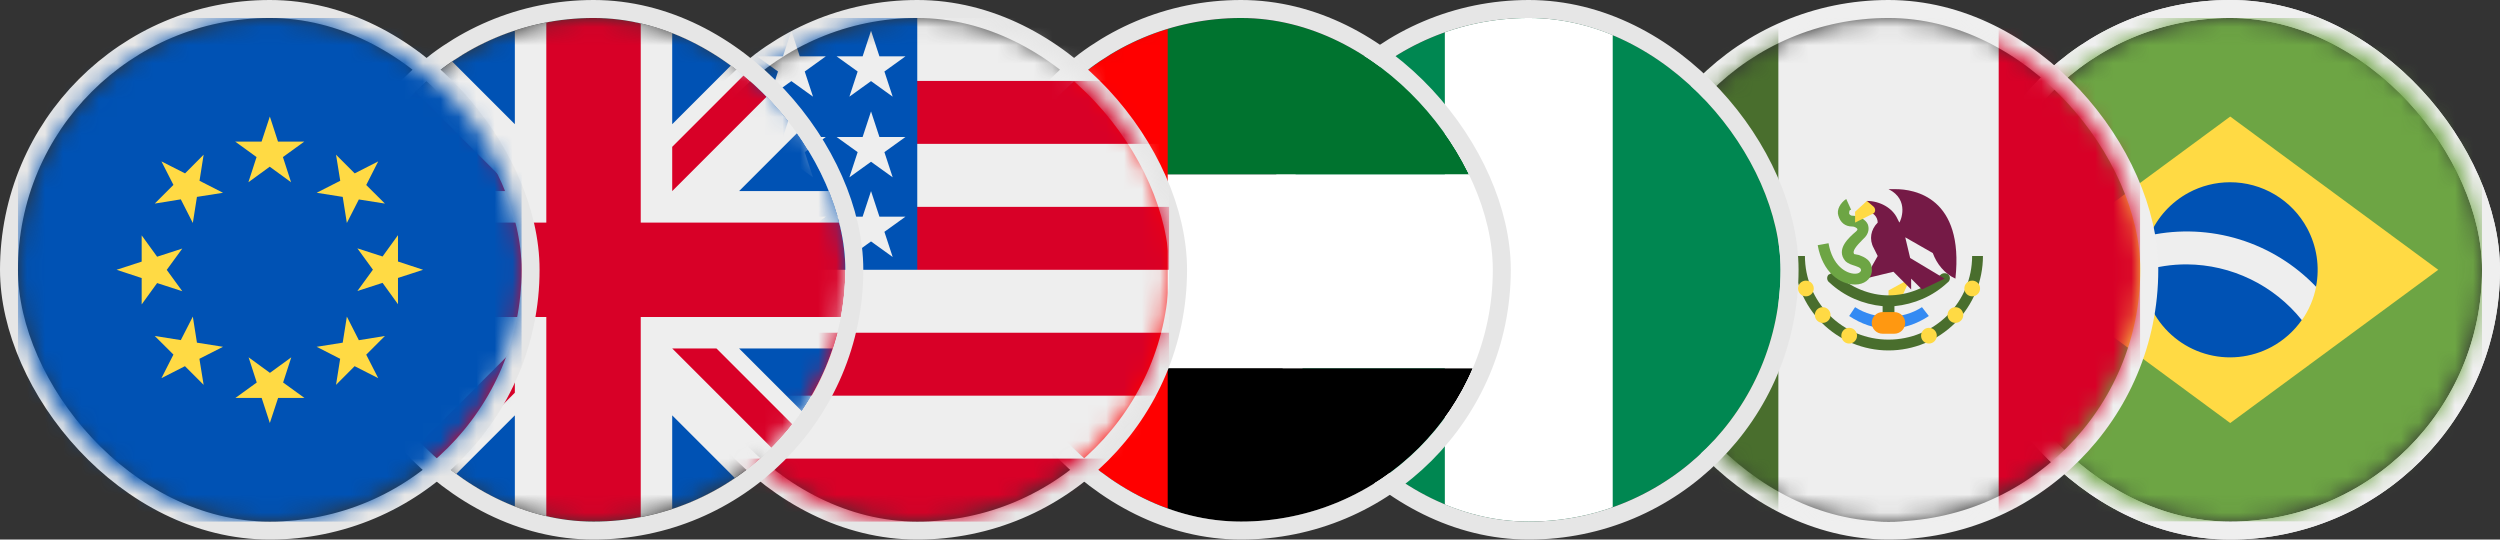
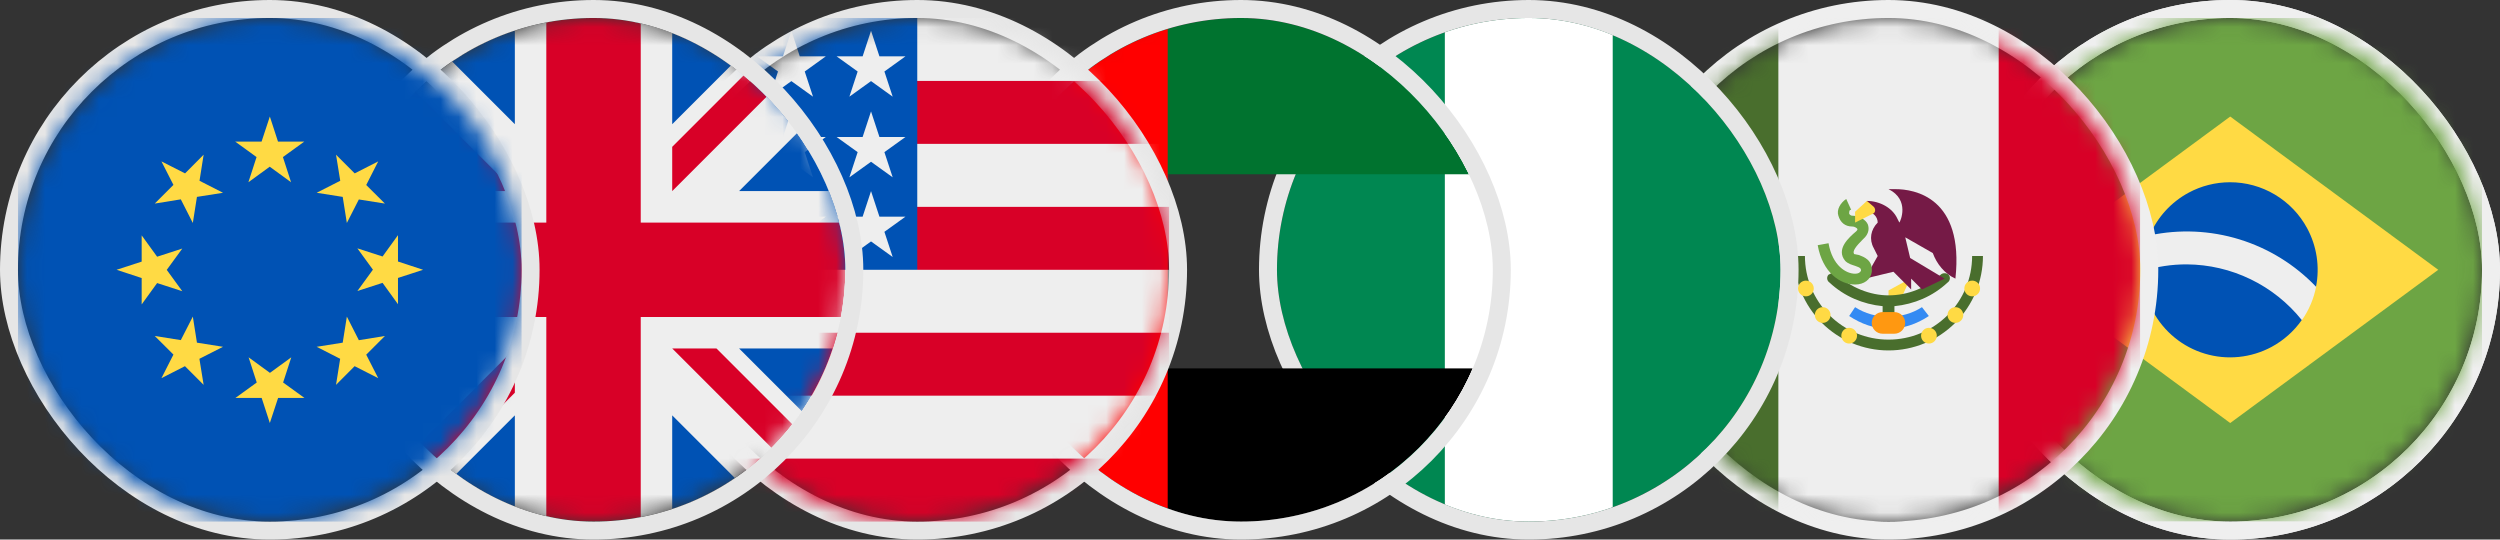
<svg xmlns="http://www.w3.org/2000/svg" width="139" height="30" viewBox="0 0 139 30" fill="none">
  <rect x="0" y="0" width="139" height="30" fill="#333333" stroke="none" />
  <rect x="109.5" y="0.5" width="29" height="29" rx="14.5" stroke="#EFEFEF" />
  <rect x="109.5" y="0.5" width="29" height="29" rx="14.5" stroke="#EFEFEF" />
  <g clip-path="url(#clip0_794_2483)">
    <mask id="mask0_794_2483" style="mask-type:luminance" maskUnits="userSpaceOnUse" x="110" y="1" width="28" height="28">
      <path d="M124 29C131.732 29 138 22.732 138 15C138 7.268 131.732 1 124 1C116.268 1 110 7.268 110 15C110 22.732 116.268 29 124 29Z" fill="white" />
    </mask>
    <g mask="url(#mask0_794_2483)">
      <path d="M110 1H138V29H110V1Z" fill="#6DA544" />
-       <path d="M124 6.48L135.566 15.001L124 23.521L112.433 15.001L124 6.48Z" fill="#FFDA44" />
+       <path d="M124 6.48L135.566 15.001L124 23.521L112.433 15.001Z" fill="#FFDA44" />
      <path d="M119.524 13.086C119.252 13.712 119.117 14.389 119.13 15.071L127.989 17.795C128.38 17.237 128.648 16.604 128.777 15.935C126.557 12.364 122.231 11.544 119.529 13.091L119.524 13.086Z" fill="#EEEEEE" />
      <path d="M123.98 10.133C123.18 10.135 122.393 10.334 121.689 10.713C120.719 11.236 119.955 12.072 119.523 13.086C121.18 12.734 122.899 12.812 124.518 13.311C126.136 13.811 127.6 14.716 128.771 15.941C128.988 14.834 128.814 13.685 128.278 12.692C127.861 11.916 127.24 11.269 126.483 10.818C125.726 10.367 124.861 10.13 123.98 10.133ZM121.59 14.699C120.756 14.696 119.926 14.822 119.129 15.071C119.138 15.852 119.335 16.619 119.703 17.308C120.006 17.871 120.417 18.369 120.913 18.773C121.408 19.178 121.978 19.48 122.591 19.664C123.203 19.848 123.846 19.91 124.482 19.845C125.118 19.78 125.736 19.591 126.299 19.288C126.967 18.928 127.542 18.416 127.978 17.794C127.21 16.836 126.238 16.061 125.133 15.526C124.028 14.99 122.818 14.708 121.59 14.699Z" fill="#0052B4" />
    </g>
  </g>
  <rect x="90.5" y="0.5" width="29" height="29" rx="14.5" stroke="#EFEFEF" />
  <g clip-path="url(#clip1_794_2483)">
    <mask id="mask1_794_2483" style="mask-type:luminance" maskUnits="userSpaceOnUse" x="91" y="1" width="29" height="28">
      <path d="M105.002 29C112.734 29 119.002 22.732 119.002 15C119.002 7.268 112.734 1 105.002 1C97.27 1 91.002 7.268 91.002 15C91.002 22.732 97.27 29 105.002 29Z" fill="white" />
    </mask>
    <g mask="url(#mask1_794_2483)">
      <path d="M98.877 1H111.072L112.877 15L111.072 29H98.877L97.127 15L98.877 1Z" fill="#EEEEEE" />
      <path d="M91.002 1H98.877V29H91.002V1Z" fill="#496E2D" />
      <path d="M111.127 1H119.002V29H111.127V1Z" fill="#D80027" />
      <path d="M105.002 16.148V16.695H105.658L106.205 15.492L105.002 16.148Z" fill="#FFDA44" />
      <path d="M99.752 14.234C99.752 15.627 100.305 16.962 101.29 17.947C102.274 18.931 103.61 19.484 105.002 19.484C106.394 19.484 107.73 18.931 108.714 17.947C109.699 16.962 110.252 15.627 110.252 14.234H109.65C109.65 15.467 109.161 16.65 108.289 17.521C107.417 18.393 106.235 18.883 105.002 18.883C103.769 18.883 102.587 18.393 101.715 17.521C100.843 16.65 100.354 15.467 100.354 14.234H99.752ZM101.885 15.164L101.666 15.273C101.557 15.383 101.557 15.602 101.721 15.711C102.541 16.477 103.58 16.914 104.674 17.023V17.953H105.33V17.023C106.424 16.914 107.463 16.477 108.283 15.711C108.447 15.602 108.447 15.383 108.338 15.273C108.229 15.164 108.01 15.164 107.9 15.273C107.114 16.008 106.078 16.419 105.002 16.422C103.963 16.422 102.924 15.984 102.104 15.273L101.885 15.164Z" fill="#496E2D" />
      <path d="M105.002 18.281C104.236 18.281 103.471 18.008 102.814 17.57L103.143 17.078C104.236 17.789 105.768 17.789 106.861 17.078L107.244 17.57C106.588 18.008 105.822 18.281 105.002 18.281Z" fill="#338AF3" />
      <path d="M105.002 10.516C106.205 11.117 105.658 12.32 105.604 12.375L105.494 12.156C105.221 11.555 104.51 11.172 103.799 11.172V11.773C104.127 11.773 104.4 12.047 104.4 12.375C104.018 12.758 103.908 13.305 104.182 13.797L104.4 14.234L103.689 15.492L105.275 15.109L106.26 16.094V15.492L106.861 16.094L108.119 15.492L106.205 14.344L105.932 13.195L107.463 14.07C107.682 14.672 108.119 15.219 108.721 15.492C109.213 10.953 106.424 10.516 105.385 10.516H105.002Z" fill="#751A46" />
      <path d="M103.143 15.82C102.322 15.82 101.338 15.164 101.064 13.633L101.666 13.523C101.885 14.781 102.65 15.219 103.143 15.219C103.307 15.219 103.416 15.164 103.471 15.055C103.471 14.945 103.471 14.891 103.143 14.781C102.979 14.727 102.76 14.672 102.596 14.508C102.049 13.852 102.814 13.195 103.197 12.867C103.252 12.812 103.307 12.758 103.252 12.703C103.252 12.703 103.143 12.594 102.979 12.594C102.596 12.594 102.322 12.375 102.213 11.992C102.104 11.664 102.322 11.281 102.65 11.062L102.924 11.664C102.814 11.664 102.814 11.773 102.814 11.883C102.814 11.883 102.869 11.992 102.979 11.992C103.361 11.992 103.744 12.211 103.854 12.484C103.908 12.648 103.963 12.977 103.58 13.305C103.197 13.688 102.979 13.961 103.088 14.125L103.361 14.18C103.635 14.289 104.127 14.453 104.072 15.109C104.018 15.547 103.635 15.82 103.143 15.82Z" fill="#6DA544" />
      <path d="M103.799 11.172L103.143 11.773V12.375L104.127 11.883C104.291 11.828 104.291 11.609 104.182 11.5L103.799 11.172Z" fill="#FFDA44" />
      <path d="M100.408 16.477C100.65 16.477 100.846 16.281 100.846 16.039C100.846 15.797 100.65 15.602 100.408 15.602C100.167 15.602 99.971 15.797 99.971 16.039C99.971 16.281 100.167 16.477 100.408 16.477Z" fill="#FFDA44" />
      <path d="M101.342 17.953C101.583 17.953 101.779 17.757 101.779 17.516C101.779 17.274 101.583 17.078 101.342 17.078C101.1 17.078 100.904 17.274 100.904 17.516C100.904 17.757 101.1 17.953 101.342 17.953Z" fill="#FFDA44" />
      <path d="M102.814 19.102C103.056 19.102 103.252 18.906 103.252 18.664C103.252 18.422 103.056 18.227 102.814 18.227C102.573 18.227 102.377 18.422 102.377 18.664C102.377 18.906 102.573 19.102 102.814 19.102Z" fill="#FFDA44" />
      <path d="M107.248 19.102C107.49 19.102 107.686 18.906 107.686 18.664C107.686 18.422 107.49 18.227 107.248 18.227C107.006 18.227 106.811 18.422 106.811 18.664C106.811 18.906 107.006 19.102 107.248 19.102Z" fill="#FFDA44" />
      <path d="M108.721 17.953C108.962 17.953 109.158 17.757 109.158 17.516C109.158 17.274 108.962 17.078 108.721 17.078C108.479 17.078 108.283 17.274 108.283 17.516C108.283 17.757 108.479 17.953 108.721 17.953Z" fill="#FFDA44" />
      <path d="M109.654 16.477C109.896 16.477 110.092 16.281 110.092 16.039C110.092 15.797 109.896 15.602 109.654 15.602C109.413 15.602 109.217 15.797 109.217 16.039C109.217 16.281 109.413 16.477 109.654 16.477Z" fill="#FFDA44" />
      <path d="M105.326 17.352H104.67C104.338 17.352 104.068 17.621 104.068 17.953C104.068 18.285 104.338 18.555 104.67 18.555H105.326C105.658 18.555 105.928 18.285 105.928 17.953C105.928 17.621 105.658 17.352 105.326 17.352Z" fill="#FF9811" />
    </g>
  </g>
  <g clip-path="url(#clip2_794_2483)">
    <g clip-path="url(#clip3_794_2483)">
      <path d="M99 1H71V29H99V1Z" fill="#008751" />
      <path d="M89.667 1H80.333V29H89.667V1Z" fill="white" />
    </g>
  </g>
  <rect x="70.5" y="0.5" width="29" height="29" rx="14.5" stroke="#E6E6E6" />
  <g clip-path="url(#clip4_794_2483)">
    <mask id="mask2_794_2483" style="mask-type:luminance" maskUnits="userSpaceOnUse" x="53" y="-1" width="33" height="34">
      <path d="M69.729 32.208C78.669 32.208 85.917 24.961 85.917 16.021C85.917 7.081 78.669 -0.167 69.729 -0.167C60.789 -0.167 53.542 7.081 53.542 16.021C53.542 24.961 60.789 32.208 69.729 32.208Z" fill="white" />
    </mask>
    <g mask="url(#mask2_794_2483)">
-       <path d="M53.542 9.691H85.917V20.483H53.542V9.691Z" fill="white" />
      <path d="M53.542 20.483H85.917V31.274H53.542V20.483Z" fill="black" />
      <path d="M53.542 -1.101H85.917V9.691H53.542V-1.101Z" fill="#00732F" />
      <path d="M53.542 -0.167H64.924V32.208H53.542V-0.167Z" fill="#FF0000" />
    </g>
  </g>
  <rect x="54.5" y="0.5" width="29" height="29" rx="14.5" stroke="#E6E6E6" />
  <rect x="36.5" y="0.5" width="29" height="29" rx="14.5" stroke="#E6E6E6" />
  <mask id="mask3_794_2483" style="mask-type:luminance" maskUnits="userSpaceOnUse" x="37" y="1" width="28" height="28">
    <path d="M51 29C58.732 29 65 22.732 65 15C65 7.268 58.732 1 51 1C43.268 1 37 7.268 37 15C37 22.732 43.268 29 51 29Z" fill="white" />
  </mask>
  <g mask="url(#mask3_794_2483)">
    <path d="M51 1H65V4.5L63.25 6.25L65 8V11.5L63.25 13.25L65 15V18.5L63.25 20.25L65 22V25.5L51 27.25L37 25.5V22L38.75 20.25L37 18.5V15L51 1Z" fill="#EEEEEE" />
    <path d="M49.25 4.5H65V8H49.25V4.5ZM49.25 11.5H65V15H51L49.25 11.5ZM37 18.5H65V22H37V18.5ZM37 25.5H65V29H37V25.5Z" fill="#D80027" />
    <path d="M37 1H51V15H37V1Z" fill="#0052B4" />
    <path d="M47.226 14.289L50.343 12.047H46.515L49.633 14.289L48.429 10.625L47.226 14.289ZM42.797 14.289L45.914 12.047H42.086L45.203 14.289L44 10.625L42.797 14.289ZM38.367 14.289L41.484 12.047H37.656L40.773 14.289L39.57 10.625L38.367 14.289ZM47.226 9.859L50.343 7.617H46.515L49.633 9.859L48.429 6.195L47.226 9.859ZM42.797 9.859L45.914 7.617H42.086L45.203 9.859L44 6.195L42.797 9.859ZM38.367 9.859L41.484 7.617H37.656L40.773 9.859L39.57 6.195L38.367 9.859ZM47.226 5.375L50.343 3.133H46.515L49.633 5.375L48.429 1.711L47.226 5.375ZM42.797 5.375L45.914 3.133H42.086L45.203 5.375L44 1.711L42.797 5.375ZM38.367 5.375L41.484 3.133H37.656L40.773 5.375L39.57 1.711L38.367 5.375Z" fill="#EEEEEE" />
  </g>
  <g clip-path="url(#clip5_794_2483)">
    <mask id="mask4_794_2483" style="mask-type:luminance" maskUnits="userSpaceOnUse" x="19" y="1" width="28" height="28">
      <path d="M33 29C40.732 29 47 22.732 47 15C47 7.268 40.732 1 33 1C25.268 1 19 7.268 19 15C19 22.732 25.268 29 33 29Z" fill="white" />
    </mask>
    <g mask="url(#mask4_794_2483)">
      <path d="M19 1L19.438 2.203L19 3.461V4.719L20.75 7.672L19 10.625V12.375L20.75 15L19 17.625V19.375L20.75 22.328L19 25.281V29L20.203 28.562L21.461 29H22.719L25.672 27.25L28.625 29H30.375L33 27.25L35.625 29H37.375L40.328 27.25L43.281 29H47L46.562 27.797L47 26.539V25.281L45.25 22.328L47 19.375V17.625L45.25 15L47 12.375V10.625L45.25 7.672L47 4.719V1L45.797 1.438L44.539 1H43.281L40.328 2.75L37.375 1H35.625L33 2.75L30.375 1H28.625L25.672 2.75L22.719 1H19Z" fill="#EEEEEE" />
      <path d="M37.375 1V6.906L43.281 1H37.375ZM47 4.719L41.094 10.625H47V4.719ZM19 10.625H24.906L19 4.719V10.625ZM22.719 1L28.625 6.906V1H22.719ZM28.625 29V23.094L22.719 29H28.625ZM19 25.281L24.906 19.375H19V25.281ZM47 19.375H41.094L47 25.281V19.375ZM43.281 29L37.375 23.094V29H43.281Z" fill="#0052B4" />
      <path d="M19 1V3.461L26.164 10.625H28.625L19 1ZM30.375 1V12.375H19V17.625H30.375V29H35.625V17.625H47V12.375H35.625V1H30.375ZM44.539 1L37.375 8.164V10.625L47 1H44.539ZM28.625 19.375L19 29H21.461L28.625 21.836V19.375ZM37.375 19.375L47 29V26.539L39.836 19.375H37.375Z" fill="#D80027" />
    </g>
  </g>
  <rect x="18.5" y="0.5" width="29" height="29" rx="14.5" stroke="#E6E6E6" />
  <rect x="0.5" y="0.5" width="29" height="29" rx="14.5" stroke="#E6E6E6" />
  <mask id="mask5_794_2483" style="mask-type:luminance" maskUnits="userSpaceOnUse" x="1" y="1" width="28" height="28">
    <path d="M15 29C22.732 29 29 22.732 29 15C29 7.268 22.732 1 15 1C7.268 1 1 7.268 1 15C1 22.732 7.268 29 15 29Z" fill="white" />
  </mask>
  <g mask="url(#mask5_794_2483)">
    <path d="M1 1H29V29H1V1Z" fill="#0052B4" />
    <path d="M15.003 6.479L15.457 7.874H16.917L15.73 8.733L16.184 10.133L14.997 9.269L13.81 10.133L14.264 8.733L13.078 7.874H14.543L15.003 6.479ZM8.976 8.973L10.289 9.64L11.322 8.601L11.093 10.051L12.4 10.718L10.95 10.947L10.721 12.397L10.053 11.084L8.604 11.319L9.643 10.28L8.976 8.973ZM6.482 15L7.877 14.546V13.086L8.736 14.273L10.136 13.819L9.271 15.005L10.136 16.192L8.736 15.738L7.877 16.925V15.459L6.482 15ZM8.976 21.026L9.643 19.714L8.604 18.68L10.053 18.91L10.721 17.603L10.95 19.052L12.4 19.282L11.087 19.949L11.322 21.398L10.283 20.359L8.976 21.026ZM15.003 23.52L14.549 22.126H13.089L14.275 21.267L13.822 19.867L15.008 20.731L16.195 19.867L15.741 21.267L16.928 22.126H15.462L15.003 23.52ZM21.029 21.026L19.717 20.359L18.683 21.398L18.913 19.949L17.606 19.282L19.055 19.052L19.285 17.603L19.952 18.915L21.401 18.68L20.362 19.719L21.029 21.026ZM23.523 15L22.128 15.454V16.914L21.27 15.727L19.87 16.181L20.734 14.994L19.87 13.808L21.27 14.261L22.128 13.075V14.54L23.523 15ZM21.029 8.973L20.362 10.286L21.401 11.319L19.952 11.09L19.285 12.397L19.055 10.947L17.606 10.718L18.918 10.051L18.683 8.601L19.722 9.64L21.029 8.973Z" fill="#FFDA44" />
  </g>
  <defs>
    <clipPath id="clip0_794_2483">
      <rect width="28" height="28" fill="white" transform="translate(110 1)" />
    </clipPath>
    <clipPath id="clip1_794_2483">
      <rect width="28" height="28" fill="white" transform="translate(91 1)" />
    </clipPath>
    <clipPath id="clip2_794_2483">
      <rect x="71" y="1" width="28" height="28" rx="14" fill="white" />
    </clipPath>
    <clipPath id="clip3_794_2483">
      <rect width="28" height="28" fill="white" transform="translate(71 1)" />
    </clipPath>
    <clipPath id="clip4_794_2483">
      <rect x="55" y="1" width="28" height="28" rx="14" fill="white" />
    </clipPath>
    <clipPath id="clip5_794_2483">
      <rect x="19" y="1" width="28" height="28" rx="14" fill="white" />
    </clipPath>
  </defs>
</svg>